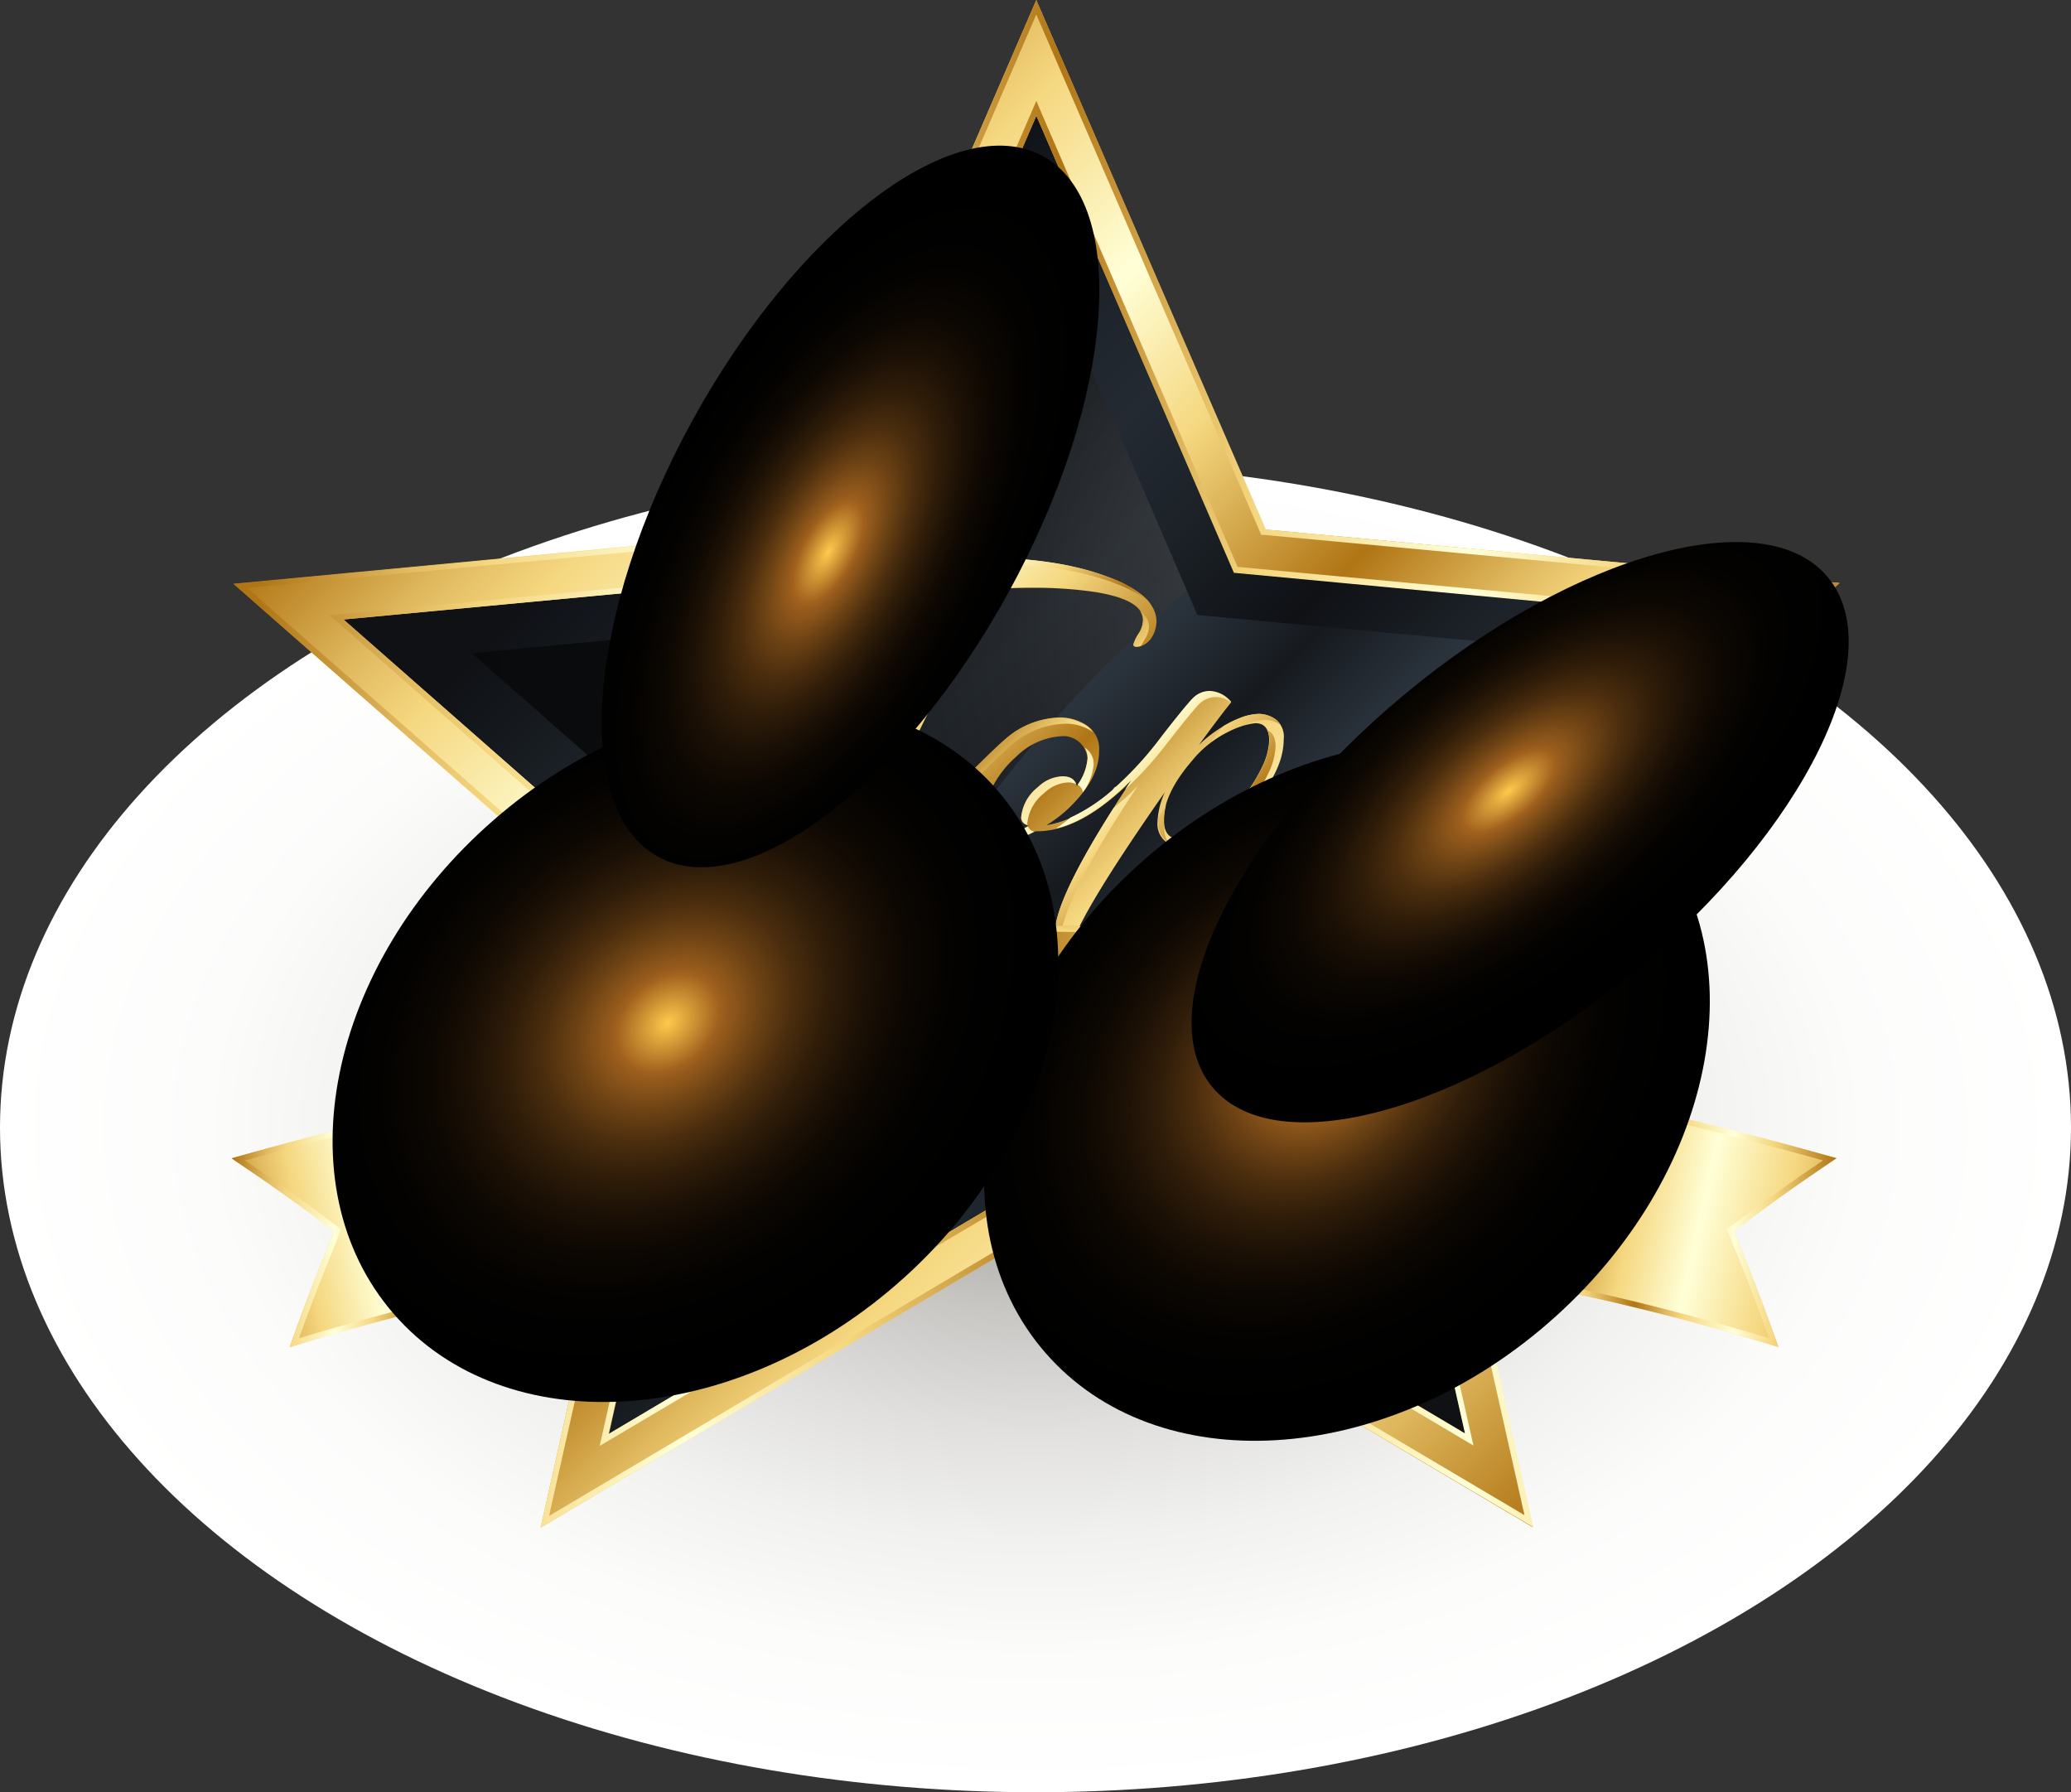
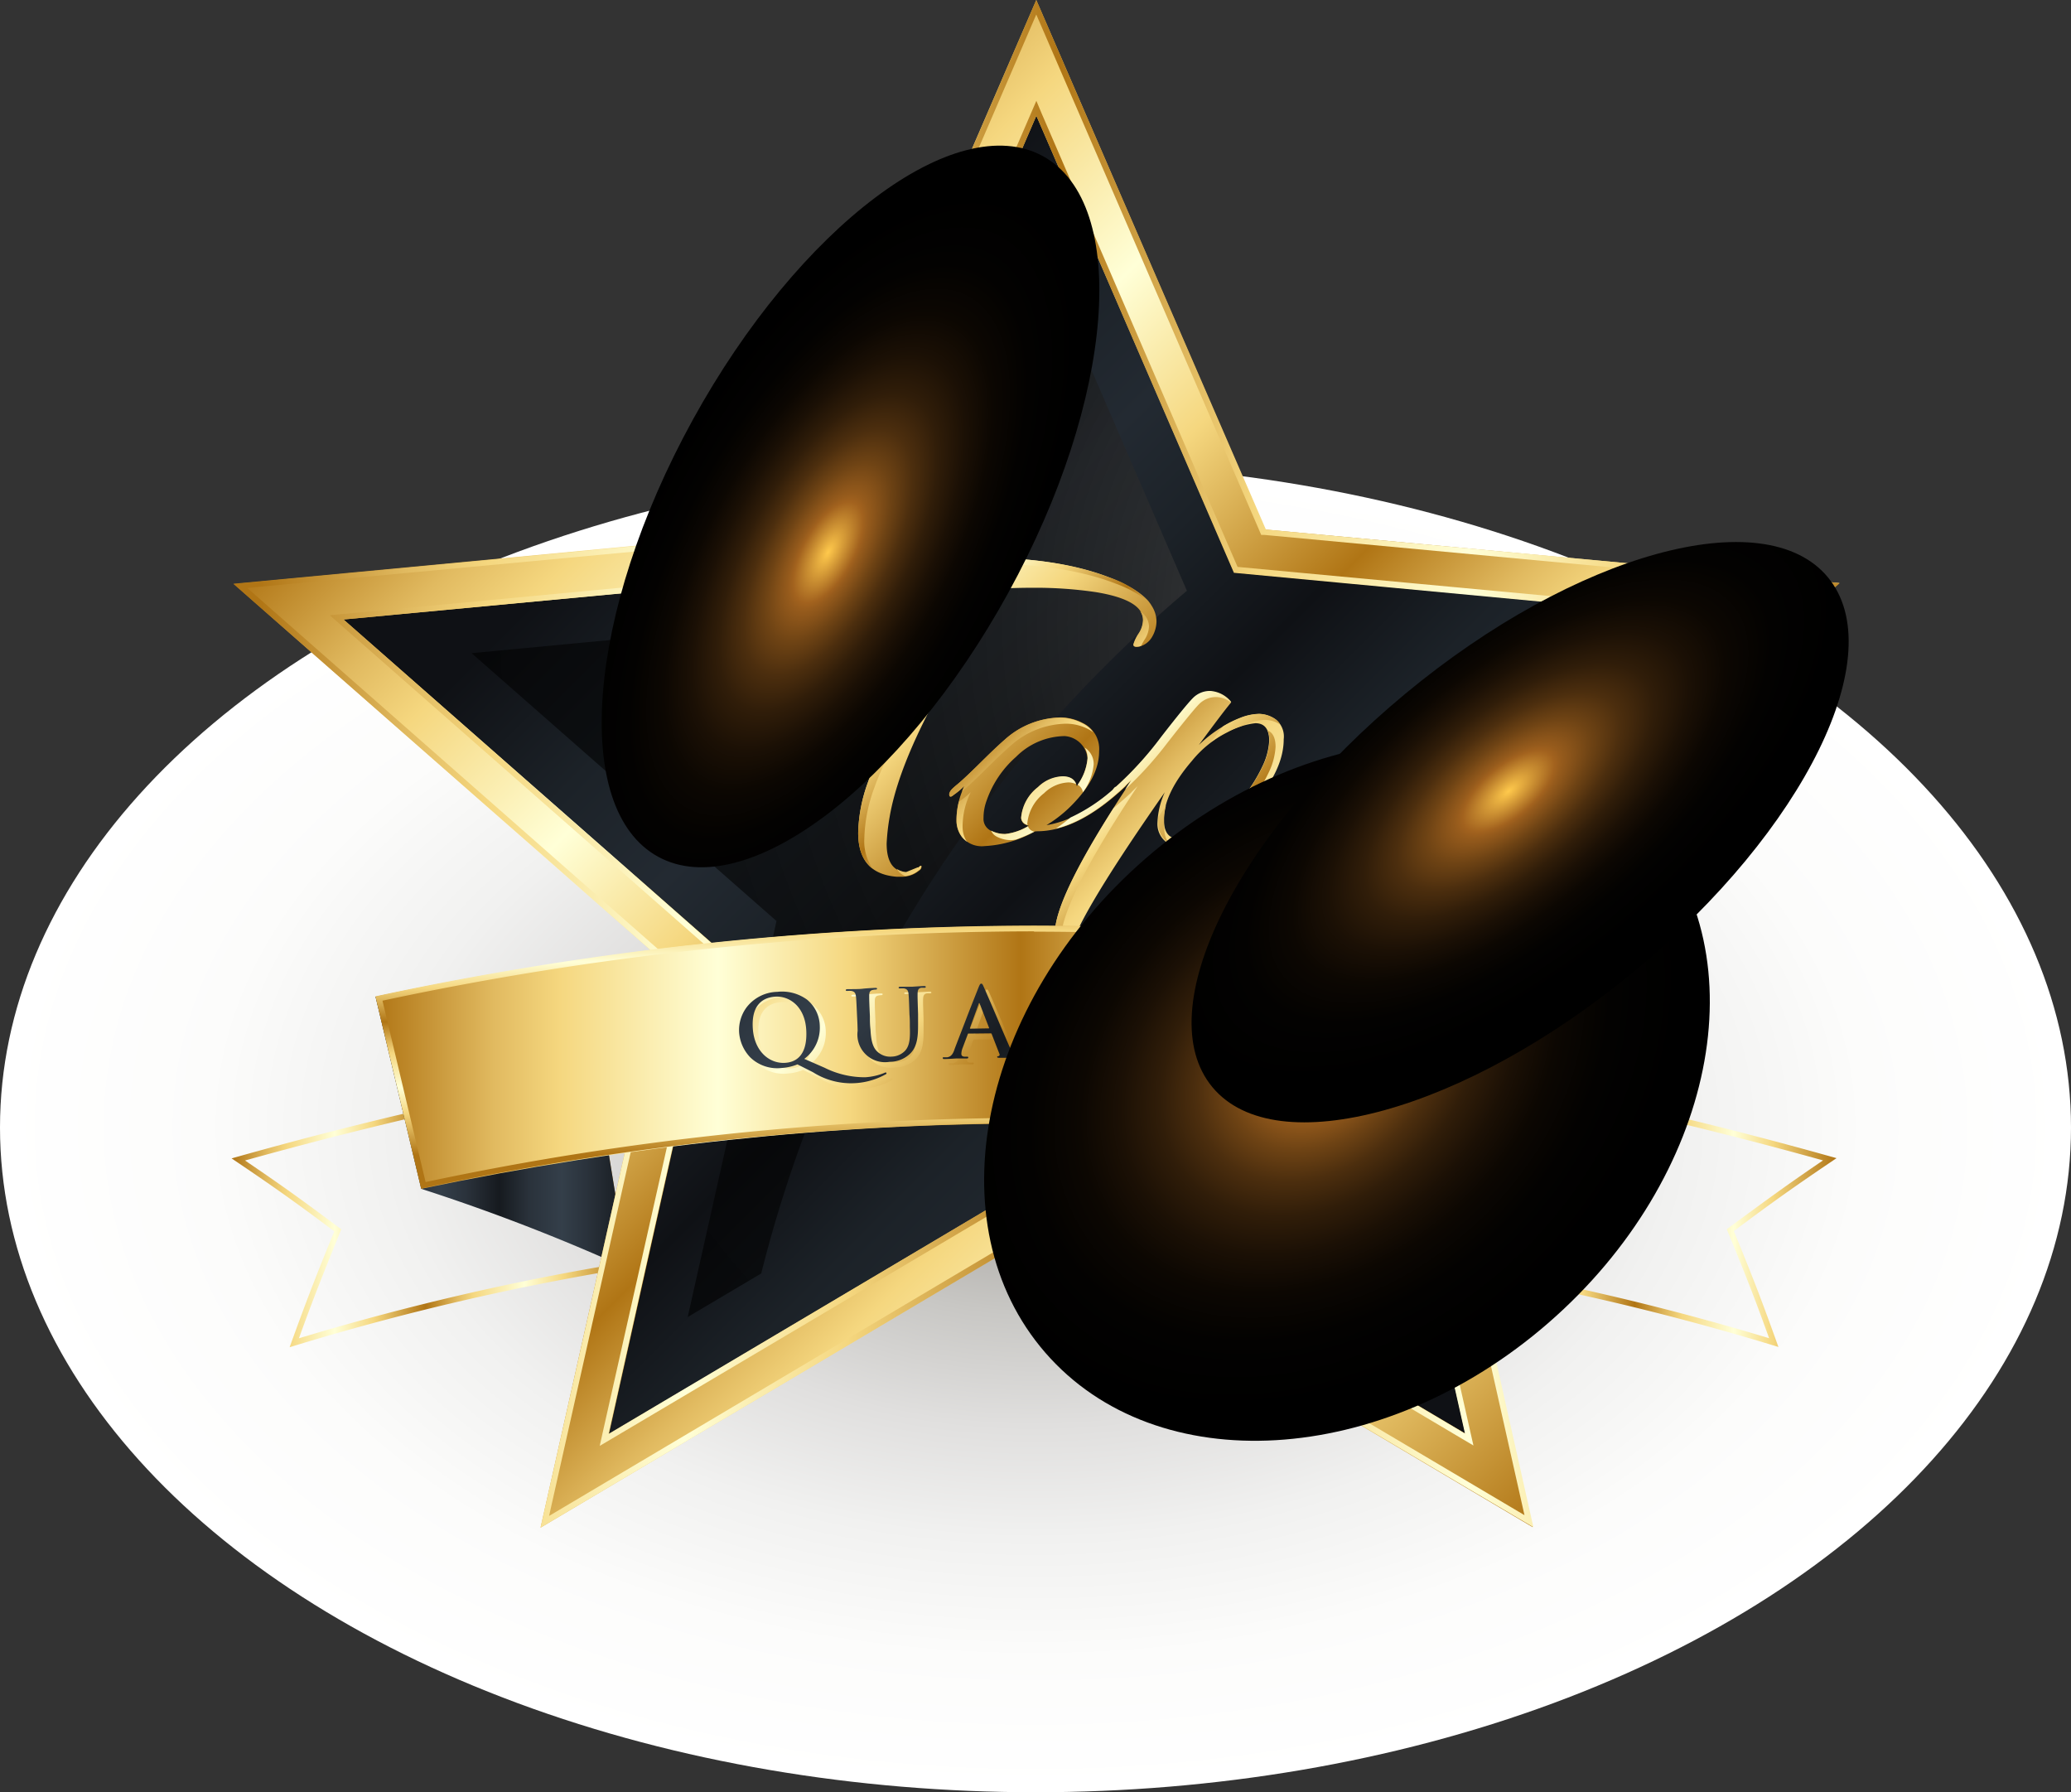
<svg xmlns="http://www.w3.org/2000/svg" xmlns:xlink="http://www.w3.org/1999/xlink" width="267" height="231.04" viewBox="0 0 267 231.04">
  <rect x="0" y="0" width="267" height="231.04" fill="#333333" stroke="none" />
  <defs>
    <style>.cls-1{isolation:isolate;}.cls-2{mix-blend-mode:color-burn;fill:url(#radial-gradient);}.cls-3{fill:url(#linear-gradient);}.cls-4{fill:url(#linear-gradient-2);}.cls-5{fill:url(#linear-gradient-3);}.cls-6{fill:url(#linear-gradient-4);}.cls-7{fill:url(#linear-gradient-5);}.cls-8{fill:url(#linear-gradient-6);}.cls-9{fill:url(#linear-gradient-7);}.cls-10{fill:url(#linear-gradient-8);}.cls-11{opacity:0.6;fill:url(#radial-gradient-2);}.cls-11,.cls-17,.cls-20,.cls-35,.cls-36,.cls-37,.cls-38{mix-blend-mode:screen;}.cls-12{fill:url(#linear-gradient-9);}.cls-13{fill:url(#linear-gradient-10);}.cls-14{fill:url(#linear-gradient-11);}.cls-15{fill:url(#linear-gradient-12);}.cls-16{fill:url(#linear-gradient-13);}.cls-17{fill:url(#linear-gradient-14);}.cls-18{fill:url(#linear-gradient-15);}.cls-19{fill:url(#linear-gradient-16);}.cls-21{fill:url(#linear-gradient-17);}.cls-22{fill:url(#linear-gradient-18);}.cls-23{fill:url(#linear-gradient-19);}.cls-24{fill:url(#linear-gradient-20);}.cls-25{fill:url(#linear-gradient-21);}.cls-26{fill:url(#linear-gradient-22);}.cls-27{fill:url(#linear-gradient-23);}.cls-28{fill:url(#linear-gradient-24);}.cls-29{fill:url(#linear-gradient-25);}.cls-30{fill:url(#linear-gradient-26);}.cls-31{fill:url(#linear-gradient-27);}.cls-32{fill:url(#linear-gradient-28);}.cls-33{fill:url(#linear-gradient-29);}.cls-34{fill:url(#linear-gradient-30);}.cls-35{fill:url(#radial-gradient-3);}.cls-36{fill:url(#radial-gradient-4);}.cls-37{fill:url(#radial-gradient-5);}.cls-38{fill:url(#radial-gradient-6);}</style>
    <radialGradient id="radial-gradient" cx="-22.75" cy="517.35" r="111.25" gradientTransform="translate(160.8 -253.11) scale(1.2 0.77)" gradientUnits="userSpaceOnUse">
      <stop offset="0.01" stop-color="#918e88" />
      <stop offset="0.11" stop-color="#aaa7a3" />
      <stop offset="0.28" stop-color="#c8c7c4" />
      <stop offset="0.45" stop-color="#e0dfde" />
      <stop offset="0.62" stop-color="#f1f1f0" />
      <stop offset="0.8" stop-color="#fcfcfb" />
      <stop offset="1" stop-color="#fff" />
    </radialGradient>
    <linearGradient id="linear-gradient" x1="29.2" y1="161.67" x2="99.89" y2="147.14" gradientUnits="userSpaceOnUse">
      <stop offset="0" stop-color="#b07515" />
      <stop offset="0.09" stop-color="#e1ba60" />
      <stop offset="0.14" stop-color="#f5d77f" />
      <stop offset="0.26" stop-color="#ffffd7" />
      <stop offset="0.36" stop-color="#f5d77f" />
      <stop offset="0.49" stop-color="#b07515" />
      <stop offset="0.57" stop-color="#e1ba60" />
      <stop offset="0.61" stop-color="#f5d77f" />
      <stop offset="0.74" stop-color="#ffffd7" />
      <stop offset="0.84" stop-color="#f5d77f" />
      <stop offset="1" stop-color="#b07515" />
    </linearGradient>
    <linearGradient id="linear-gradient-2" x1="241.41" y1="162.89" x2="155.68" y2="143.92" xlink:href="#linear-gradient" />
    <linearGradient id="linear-gradient-3" x1="29.86" y1="155.99" x2="80.88" y2="155.99" xlink:href="#linear-gradient" />
    <linearGradient id="linear-gradient-4" x1="185.75" y1="155.99" x2="236.77" y2="155.99" xlink:href="#linear-gradient" />
    <linearGradient id="linear-gradient-5" x1="48.42" y1="146.01" x2="80.89" y2="146.01" gradientUnits="userSpaceOnUse">
      <stop offset="0" stop-color="#161a1f" />
      <stop offset="0.14" stop-color="#2a323b" />
      <stop offset="0.26" stop-color="#343f4a" />
      <stop offset="0.36" stop-color="#2a323b" />
      <stop offset="0.49" stop-color="#161a1f" />
      <stop offset="0.61" stop-color="#2a323b" />
      <stop offset="0.74" stop-color="#343f4a" />
      <stop offset="0.84" stop-color="#2a323b" />
      <stop offset="1" stop-color="#161a1f" />
    </linearGradient>
    <linearGradient id="linear-gradient-6" x1="185.73" y1="146.01" x2="218.21" y2="146.01" xlink:href="#linear-gradient-5" />
    <linearGradient id="linear-gradient-7" x1="82" y1="64.11" x2="184.26" y2="166.38" gradientUnits="userSpaceOnUse">
      <stop offset="0" stop-color="#0f1115" />
      <stop offset="0.14" stop-color="#1c2228" />
      <stop offset="0.26" stop-color="#232a32" />
      <stop offset="0.36" stop-color="#1c2228" />
      <stop offset="0.49" stop-color="#0f1115" />
      <stop offset="0.61" stop-color="#1c2228" />
      <stop offset="0.74" stop-color="#232a32" />
      <stop offset="0.84" stop-color="#1c2228" />
      <stop offset="1" stop-color="#0f1115" />
    </linearGradient>
    <linearGradient id="linear-gradient-8" x1="96.4" y1="75.82" x2="177.06" y2="156.47" xlink:href="#linear-gradient-5" />
    <radialGradient id="radial-gradient-2" cx="192.33" cy="80.4" r="136.96" gradientUnits="userSpaceOnUse">
      <stop offset="0" stop-color="#e8e8e8" />
      <stop offset="0.05" stop-color="#a6a6a6" />
      <stop offset="0.14" stop-color="#606060" />
      <stop offset="0.21" stop-color="#4c4c4c" />
      <stop offset="0.33" stop-color="#303030" />
      <stop offset="0.45" stop-color="#1b1b1b" />
      <stop offset="0.59" stop-color="#0c0c0c" />
      <stop offset="0.76" stop-color="#030303" />
      <stop offset="1" />
    </radialGradient>
    <linearGradient id="linear-gradient-9" x1="61.36" y1="43.98" x2="205.94" y2="188.57" xlink:href="#linear-gradient" />
    <linearGradient id="linear-gradient-10" x1="33.43" y1="98.46" x2="244.19" y2="98.46" xlink:href="#linear-gradient" />
    <linearGradient id="linear-gradient-11" x1="91.56" y1="56.03" x2="181.06" y2="145.53" xlink:href="#linear-gradient" />
    <linearGradient id="linear-gradient-12" x1="89.47" y1="58.11" x2="178.97" y2="147.61" xlink:href="#linear-gradient" />
    <linearGradient id="linear-gradient-13" x1="95.18" y1="52.42" x2="184.67" y2="141.91" xlink:href="#linear-gradient" />
    <linearGradient id="linear-gradient-14" x1="107.46" y1="71.36" x2="150.45" y2="114.34" xlink:href="#linear-gradient" />
    <linearGradient id="linear-gradient-15" x1="48.42" y1="136.31" x2="218.21" y2="136.31" xlink:href="#linear-gradient" />
    <linearGradient id="linear-gradient-16" x1="133.31" y1="115.26" x2="133.31" y2="148.9" xlink:href="#linear-gradient" />
    <linearGradient id="linear-gradient-17" x1="88.28" y1="120.03" x2="146.15" y2="177.9" xlink:href="#linear-gradient" />
    <linearGradient id="linear-gradient-18" x1="96.12" y1="112.2" x2="153.98" y2="170.06" xlink:href="#linear-gradient" />
    <linearGradient id="linear-gradient-19" x1="100.39" y1="107.91" x2="158.27" y2="165.79" xlink:href="#linear-gradient" />
    <linearGradient id="linear-gradient-20" x1="106.68" y1="101.63" x2="164.55" y2="159.5" xlink:href="#linear-gradient" />
    <linearGradient id="linear-gradient-21" x1="111.69" y1="96.63" x2="169.55" y2="154.49" xlink:href="#linear-gradient" />
    <linearGradient id="linear-gradient-22" x1="117.1" y1="91.22" x2="174.96" y2="149.09" xlink:href="#linear-gradient" />
    <linearGradient id="linear-gradient-23" x1="122.58" y1="85.73" x2="180.45" y2="143.6" xlink:href="#linear-gradient" />
    <linearGradient id="linear-gradient-24" x1="87.56" y1="119.31" x2="145.43" y2="177.17" xlink:href="#linear-gradient-5" />
    <linearGradient id="linear-gradient-25" x1="95.4" y1="111.48" x2="153.26" y2="169.34" xlink:href="#linear-gradient-5" />
    <linearGradient id="linear-gradient-26" x1="99.67" y1="107.19" x2="157.55" y2="165.07" xlink:href="#linear-gradient-5" />
    <linearGradient id="linear-gradient-27" x1="105.96" y1="100.91" x2="163.83" y2="158.78" xlink:href="#linear-gradient-5" />
    <linearGradient id="linear-gradient-28" x1="110.97" y1="95.91" x2="168.83" y2="153.77" xlink:href="#linear-gradient-5" />
    <linearGradient id="linear-gradient-29" x1="116.37" y1="90.5" x2="174.24" y2="148.37" xlink:href="#linear-gradient-5" />
    <linearGradient id="linear-gradient-30" x1="121.86" y1="85.01" x2="179.73" y2="142.88" xlink:href="#linear-gradient-5" />
    <radialGradient id="radial-gradient-3" cx="-921.43" cy="-378.79" r="22.16" gradientTransform="matrix(1.76, -1.52, 1.17, 1.35, 2235.05, -752.24)" gradientUnits="userSpaceOnUse">
      <stop offset="0" stop-color="#ffc94c" />
      <stop offset="0.14" stop-color="#a2621e" />
      <stop offset="0.16" stop-color="#965b1c" />
      <stop offset="0.25" stop-color="#6e4314" />
      <stop offset="0.34" stop-color="#4c2e0e" />
      <stop offset="0.44" stop-color="#301d09" />
      <stop offset="0.55" stop-color="#1b1005" />
      <stop offset="0.66" stop-color="#0c0702" />
      <stop offset="0.8" stop-color="#030201" />
      <stop offset="1" />
    </radialGradient>
    <radialGradient id="radial-gradient-4" cx="-947.3" cy="-411.7" r="22.16" xlink:href="#radial-gradient-3" />
    <radialGradient id="radial-gradient-5" cx="-743.54" cy="-931.1" r="22.16" gradientTransform="matrix(1.12, -2.04, 0.92, 0.5, 1796.14, -980.09)" xlink:href="#radial-gradient-3" />
    <radialGradient id="radial-gradient-6" cx="-930.23" cy="-781.29" r="22.16" gradientTransform="matrix(1.79, -1.48, 0.67, 0.81, 2383.07, -641.91)" xlink:href="#radial-gradient-3" />
  </defs>
  <title>Asset 1</title>
  <g class="cls-1">
    <g id="Layer_2" data-name="Layer 2">
      <g id="Layer_1-2" data-name="Layer 1">
        <ellipse class="cls-2" cx="133.5" cy="145.35" rx="133.5" ry="85.69" />
-         <path class="cls-3" d="M80.88,163.46a327.5,327.5,0,0,0-43.54,10.19c2.15-6,3.3-9,5.76-14.94-5.17-3.86-7.82-5.74-13.24-9.4,15.63-4.4,31-8,46.93-11Z" />
-         <path class="cls-4" d="M185.75,163.46a327.81,327.81,0,0,1,43.54,10.19c-2.15-6-3.3-9-5.75-14.94,5.16-3.86,7.82-5.74,13.24-9.4-15.63-4.4-31-8-46.93-11Z" />
        <path class="cls-5" d="M76.18,139.19l3.41,20.93.44,2.73a329.59,329.59,0,0,0-41.49,9.67c1.85-5.12,3-8,5.24-13.52l.22-.53-.46-.34c-4.76-3.56-7.35-5.41-11.95-8.53,14.87-4.14,29.48-7.55,44.59-10.4m.61-.87c-16,3-31.3,6.58-46.93,11,5.43,3.66,8.08,5.54,13.24,9.4-2.46,6-3.61,9-5.76,14.94a327.5,327.5,0,0,1,43.54-10.19l-4.09-25.13Z" />
        <path class="cls-6" d="M190.44,139.19c15.13,2.86,29.74,6.26,44.59,10.4-4.57,3.1-7.16,5-11.95,8.53l-.46.34.22.53c2.27,5.51,3.41,8.43,5.24,13.52a330.3,330.3,0,0,0-41.49-9.67l3.21-19.74.64-3.91m-.61-.87-4.09,25.13a327.81,327.81,0,0,1,43.54,10.19c-2.15-6-3.3-9-5.75-14.94,5.16-3.86,7.82-5.74,13.24-9.4-15.63-4.4-31-8-46.93-11Z" />
        <path class="cls-7" d="M80.89,163.53a251.7,251.7,0,0,0-26.59-10.28l-5.89-24.77A271.5,271.5,0,0,1,76.8,138.4Z" />
        <path class="cls-8" d="M185.73,163.53a251.64,251.64,0,0,1,26.59-10.28l5.89-24.77a271.4,271.4,0,0,0-28.39,9.92Z" />
        <polygon class="cls-9" points="193.25 190.83 133.68 155.54 74.08 190.89 89.24 123.28 37.19 77.56 106.15 71.06 133.61 7.46 161.09 71.04 230.05 77.47 178.07 123.25 193.25 190.83" />
-         <polygon class="cls-10" points="178.65 169.74 133.67 143.09 88.66 169.78 100.11 118.73 60.8 84.2 112.88 79.3 133.61 31.26 154.37 79.28 206.44 84.14 167.19 118.7 178.65 169.74" />
        <path class="cls-11" d="M98.14,164.16a168.87,168.87,0,0,1,54.88-88L133.61,31.26l-20.74,48L60.8,84.2l39.31,34.53L88.66,169.78Z" />
        <path class="cls-12" d="M69.69,196.93,86,124.35,30.09,75.25l74-7L133.6,0l29.51,68.26,74,6.9-55.81,49.15,16.3,72.56-64-37.89ZM44.29,79.86l48.22,42.36-14,62.63,55.22-32.75,55.19,32.7L174.8,122.19,223,79.78l-63.88-6L133.61,14.91,108.17,73.84Z" />
        <path class="cls-13" d="M133.6,1.87l28.83,66.69.17.4.44,0,72.33,6.75-54.52,48-.33.29.09.43,15.93,70.89-62.48-37-.38-.22-.38.22L70.79,195.42l15.91-70.91.1-.43-.33-.29-54.6-48L104.2,69l.44,0,.17-.4L133.6,1.87M107.66,73.15l-63.44,6-1.71.16,1.29,1.13,47.89,42.07-14,62.21-.37,1.67,1.47-.87L133.68,153l54.81,32.47,1.47.87-.38-1.67-14-62.18,47.83-42.12,1.29-1.13L223,79l-63.45-5.92L134.29,14.62,133.61,13l-.68,1.57L107.66,73.15M133.6,0,104.13,68.29l-74,7L86,124.35,69.69,196.93l64-37.95,64,37.89-16.3-72.56,55.81-49.15-74-6.9L133.6,0ZM78.46,184.85l14-62.63L44.29,79.86l63.88-6,25.44-58.93,25.47,58.91,63.88,6L174.8,122.19l14.07,62.61-55.19-32.7L78.46,184.85Z" />
        <path class="cls-14" d="M147.38,79.94q0-2.61-6.11-3.61a53.38,53.38,0,0,0-8.14-.56q-4.58,0-10.09.56-13.67,1.39-20,4-5.06,2-2.67,4.39.28.28-.11.28a.9.9,0,0,1-.67-.28,3,3,0,0,1-.95-2.2,5.62,5.62,0,0,1,.53-2.39,7.54,7.54,0,0,1,1.92-2.36,11.46,11.46,0,0,1,3.33-2,57.89,57.89,0,0,1,13.84-3.33,68.75,68.75,0,0,1,8.11-.56q10.06,0,16.67,2.56,4.34,1.72,5.45,3.67a3.81,3.81,0,0,1,.61,2,4.09,4.09,0,0,1-.61,2.06,2.66,2.66,0,0,1-1.56,1.17q-.83.16-.78-.28a5,5,0,0,1,.67-1.39A3.26,3.26,0,0,0,147.38,79.94ZM114.7,105.29a26.8,26.8,0,0,0-.39,3.45q0,3.11,1.95,3.61a1.64,1.64,0,0,0,.61.11l1.5-.61q.44-.39.44-.11a.62.62,0,0,1-.33.5,3.41,3.41,0,0,1-2.33.78h-.56q-4.95-.39-4.95-5.67a20.2,20.2,0,0,1,1.28-6.56,34.18,34.18,0,0,1,3.78-7.48q2.5-3.81,10.89-15.59.67-.89,1-.89a.72.72,0,0,1,.53.17.48.48,0,0,1,.17.33.63.63,0,0,1-.05.28Q116.42,95.23,114.7,105.29Z" />
        <path class="cls-15" d="M133.43,107.18a14.82,14.82,0,0,1-6.5,1.89,3.26,3.26,0,0,1-3.17-1.56,3.53,3.53,0,0,1-.45-1.78,10,10,0,0,1,1.06-4.45,9.27,9.27,0,0,1-1.39,1.17c-.37.33-.56.3-.56-.11s.33-.67,1-1.22,1.64-1.49,3-2.81,2.39-2.31,3.17-3a11,11,0,0,1,7.17-2.83,6.31,6.31,0,0,1,2.83.72,3.69,3.69,0,0,1,2.11,3.67q0,3.22-3.22,6.61a16.6,16.6,0,0,1-3.56,2.89q4.55-.72,9.67-5.5a.7.7,0,0,1,.5-.19.23.23,0,0,1,.22.25.65.65,0,0,1-.22.45q-6.12,5.78-11.4,5.78Zm5.39-5.84a6.94,6.94,0,0,0,1.39-3.59,3.18,3.18,0,0,0-2.95-2.86A9,9,0,0,0,131,97.56a13.3,13.3,0,0,0-3.81,5.67,6.3,6.3,0,0,0-.39,2.2,1.68,1.68,0,0,0,.86,1.61,3.93,3.93,0,0,0,1.92.47,7.4,7.4,0,0,0,3.06-1.06.84.84,0,0,1-.33-.11,1,1,0,0,1-.67-.89,5.57,5.57,0,0,1,2.17-3.95,4.76,4.76,0,0,1,3.17-1.39Q138.6,100.12,138.82,101.34Z" />
        <path class="cls-16" d="M165.5,95.29q0,3.89-3.78,8.23a17.9,17.9,0,0,1-6.11,4.84,7.37,7.37,0,0,1-3.06.89,3.37,3.37,0,0,1-2-.56,2.94,2.94,0,0,1-1.33-2.61,10.28,10.28,0,0,1,.95-3.95q-12.28,17.56-12.28,21a1.19,1.19,0,0,0,.14.58c.09.17.07.27-.08.31l-.17-.06A4.73,4.73,0,0,1,136,120.3q0-4.84,9.89-19.73-2.67,2.67-2.67,1.89a1.5,1.5,0,0,1,.61-1,44.62,44.62,0,0,0,5.89-6.39q3.17-4.05,4.09-5a3.06,3.06,0,0,1,2.25-.92,3.79,3.79,0,0,1,2.67,1.39q-1.11,1.33-4.17,5.5a16.13,16.13,0,0,1,5.39-3.5,6.9,6.9,0,0,1,2.39-.5,3.82,3.82,0,0,1,2.11.69A2.8,2.8,0,0,1,165.5,95.29Zm-15.45,10.34q0,2.5,1.94,2.5a8.73,8.73,0,0,0,3.36-1.11,14.06,14.06,0,0,0,4.39-3.64,19.44,19.44,0,0,0,3-4.56,8.72,8.72,0,0,0,.89-3.31q0-2.28-1.78-2.28a9.71,9.71,0,0,0-3.61,1.17,13.86,13.86,0,0,0-4.56,3.67Q150.05,102.29,150.05,105.62Z" />
        <path class="cls-17" d="M139.61,102.13h0A7,7,0,0,0,141,98.54a2.47,2.47,0,0,0-1.17-2.17,2.54,2.54,0,0,1,.38,1.38,6.76,6.76,0,0,1-1.28,3.41A1.32,1.32,0,0,1,139.61,102.13Zm23.78-8a3.08,3.08,0,0,1,.28,1.36,8.72,8.72,0,0,1-.89,3.31,19.44,19.44,0,0,1-3,4.56,14.06,14.06,0,0,1-4.39,3.64,8.73,8.73,0,0,1-3.36,1.11,2.14,2.14,0,0,1-.82-.15,1.67,1.67,0,0,0,1.6.94,8.73,8.73,0,0,0,3.36-1.11,14.06,14.06,0,0,0,4.39-3.64,19.44,19.44,0,0,0,3-4.56,8.72,8.72,0,0,0,.89-3.31C164.45,95.12,164.09,94.41,163.39,94.14Zm-24.66,6.94c-.23-.63-.79-1-1.74-1a4.76,4.76,0,0,0-3.17,1.39,5.57,5.57,0,0,0-2.17,3.95,1,1,0,0,0,.67.89.71.71,0,0,0,.17.06c0-.06-.05-.1-.05-.16a5.57,5.57,0,0,1,2.17-3.95,4.76,4.76,0,0,1,3.17-1.39A2.53,2.53,0,0,1,138.73,101.08ZM147,78.8a2.06,2.06,0,0,1,.35,1.14,3.26,3.26,0,0,1-.56,1.72,5,5,0,0,0-.67,1.39q-.06.44.78.28l.22-.08a8.27,8.27,0,0,1,.45-.81,3.26,3.26,0,0,0,.56-1.72A2.39,2.39,0,0,0,147,78.8Zm-28.66,33-1.5.61a1.64,1.64,0,0,1-.61-.11,2.2,2.2,0,0,1-.62-.3,2.19,2.19,0,0,0,1.08.93,3.18,3.18,0,0,0,1.76-.74.62.62,0,0,0,.33-.5Q118.81,111.46,118.37,111.85Zm37.81-16.14a11.92,11.92,0,0,1,2.1-1.31c.62-.3,1.16-.52,1.66-.7.27-.12.53-.25.8-.35a6.89,6.89,0,0,1,2.39-.5,3.74,3.74,0,0,1,1.95.6,2,2,0,0,0-.62-.69,3.82,3.82,0,0,0-2.11-.69,6.9,6.9,0,0,0-2.39.5,13.48,13.48,0,0,0-2.25,1.11Zm-12.35,5.75a2.44,2.44,0,0,0-.34.39,22.46,22.46,0,0,1-5.45,3.59,19,19,0,0,1-1.88,1.42q4.2-1,8.9-5.46a.9.9,0,0,0,.07-.09l.77-.74c-.29.44-.54.83-.82,1.26a46.31,46.31,0,0,0,5.44-6q3.17-4.05,4.09-5a3.06,3.06,0,0,1,2.25-.92,3.16,3.16,0,0,1,1.83.67l.05-.07a3.79,3.79,0,0,0-2.67-1.39,3.06,3.06,0,0,0-2.25.92q-.92.92-4.09,5A44.62,44.62,0,0,1,143.83,101.46ZM127.16,72.67q10.06,0,16.67,2.56a15.74,15.74,0,0,1,4.31,2.37A12.48,12.48,0,0,0,143,74.44q-6.61-2.55-16.67-2.56a68.75,68.75,0,0,0-8.11.56,57.89,57.89,0,0,0-13.84,3.33,11.46,11.46,0,0,0-3.33,2,7.54,7.54,0,0,0-1.92,2.36,5.62,5.62,0,0,0-.53,2.39,3,3,0,0,0,.95,2.2.94.94,0,0,0,.33.21,2.92,2.92,0,0,1-.49-1.62,5.62,5.62,0,0,1,.53-2.39,7.54,7.54,0,0,1,1.92-2.36,11.46,11.46,0,0,1,3.33-2A57.89,57.89,0,0,1,119,73.23,68.75,68.75,0,0,1,127.16,72.67Zm-3.39,30.57-.15.11a9.69,9.69,0,0,0-.3,2.38,3.53,3.53,0,0,0,.45,1.78,2.67,2.67,0,0,0,.92,1c0-.07-.1-.11-.14-.18a3.52,3.52,0,0,1-.45-1.78,10,10,0,0,1,1.06-4.45A9.33,9.33,0,0,1,123.77,103.24Zm22.13-1.15a.93.93,0,0,1-.07.09c-.77.73-1.53,1.36-2.27,2Q136,116.07,136,120.3a4.73,4.73,0,0,0,1.78,3.67l0,0a4.51,4.51,0,0,1-1-2.9q0-4.84,9.89-19.73Zm-13.37,4.42a7.21,7.21,0,0,1-2.93,1,3.93,3.93,0,0,1-1.82-.43,1.54,1.54,0,0,0,.68.75,3.93,3.93,0,0,0,1.92.47,3.23,3.23,0,0,0,.66-.09,21.9,21.9,0,0,0,2.31-1,.76.76,0,0,1-.25-.08A1.09,1.09,0,0,1,132.53,106.52Zm17.55-.65c0-.09,0-.15,0-.25a6.94,6.94,0,0,1,.25-1.78l-1,1.49a6.94,6.94,0,0,0,0,.74,2.94,2.94,0,0,0,1.33,2.61h0a3.09,3.09,0,0,1-.55-1.83A7.09,7.09,0,0,1,150.08,105.87ZM137.5,93.29a6.32,6.32,0,0,1,2.83.72,4,4,0,0,1,.61.4,3.53,3.53,0,0,0-1.4-1.18,6.31,6.31,0,0,0-2.83-.72,11,11,0,0,0-7.17,2.83q-1.17,1-3.17,3t-3,2.81q-1,.84-1,1.22c0,.41.19.44.56.11a9.27,9.27,0,0,0,1.39-1.17c-.12.24-.21.49-.31.73l.12-.11q1-.83,3-2.81t3.17-3A11,11,0,0,1,137.5,93.29Zm-21,.8q2.5-3.81,10.89-15.59a2.75,2.75,0,0,1,.85-.84l0-.06a.63.63,0,0,0,.05-.28.48.48,0,0,0-.17-.33.72.72,0,0,0-.53-.17q-.36,0-1,.89Q118.2,89.51,115.7,93.31a34.18,34.18,0,0,0-3.78,7.48,20.2,20.2,0,0,0-1.28,6.56q0,3.26,1.89,4.65a6.13,6.13,0,0,1-1.1-3.87,20.2,20.2,0,0,1,1.28-6.56A34.19,34.19,0,0,1,116.49,94.1Z" />
        <path class="cls-18" d="M212.32,153.25c-53.49-11.21-104.53-11.21-158,0l-5.89-24.77c57.33-12.15,112.47-12.16,169.79,0Z" />
        <path class="cls-19" d="M133.32,120.1a403.59,403.59,0,0,1,84,8.94l-2.76,11.63-2.78,11.71a376.11,376.11,0,0,0-156.91,0l-.92-3.86L49.31,129a403.82,403.82,0,0,1,84-8.94h0m0-.74a407.22,407.22,0,0,0-84.9,9.12l5.89,24.77a383,383,0,0,1,79-8.41,383,383,0,0,1,79,8.41l5.89-24.77a407.09,407.09,0,0,0-84.89-9.12Z" />
        <g class="cls-20">
          <path class="cls-21" d="M103.54,137.93a6.49,6.49,0,0,1-2,.46A5,5,0,0,1,97.51,137a5.19,5.19,0,0,1-1.45-3.23,4.92,4.92,0,0,1,1-3.28,5.13,5.13,0,0,1,3.92-1.95,5.47,5.47,0,0,1,3.83,1,4.51,4.51,0,0,1,1.65,3.39,5,5,0,0,1-2,4.25l2.61,1.14a11.56,11.56,0,0,0,5.26,1.23,7.85,7.85,0,0,0,2.43-.55A.74.74,0,0,1,115,139a.11.11,0,0,1,.11.11c0,.08-.06.11-.14.15a9.19,9.19,0,0,1-9.34-.29Zm1.13-4.49c-.19-3-2.2-4.36-4-4.24s-3.1,1.28-2.88,4.18,2.16,4.49,4.19,4.35C103,137.66,104.89,137.1,104.66,133.44Z" />
          <path class="cls-22" d="M111.22,131.8c-.09-1.9-.1-2.25-.15-2.65s-.17-.61-.59-.69a2.87,2.87,0,0,0-.5,0c-.14,0-.22,0-.22-.1s.09-.12.28-.13c.68,0,1.49,0,1.88-.05s1.11-.09,1.58-.11c.19,0,.29,0,.29.1s-.08.11-.2.12a1.8,1.8,0,0,0-.37.05c-.34.07-.44.3-.44.73s0,.75.09,2.66c0,.7,0,1.05.08,1.75.08,1.82.48,2.56,1.12,3a2.37,2.37,0,0,0,1.6.45,2.49,2.49,0,0,0,1.72-.74c.67-.71.67-1.84.63-3.13,0-.63,0-.94-.05-1.57-.06-1.91-.08-2.25-.12-2.65s-.16-.62-.58-.7a2.78,2.78,0,0,0-.47,0c-.14,0-.22,0-.22-.1s.09-.12.27-.12c.66,0,1.47,0,1.48,0s1-.07,1.46-.09c.18,0,.27,0,.28.11s-.08.11-.23.12a1.92,1.92,0,0,0-.37,0c-.34.07-.44.29-.46.73s0,.75.06,2.66c0,.54,0,.8,0,1.34,0,1.39-.05,2.87-1.08,3.81a3.81,3.81,0,0,1-2.59,1,3.56,3.56,0,0,1-4.12-4C111.28,132.89,111.26,132.53,111.22,131.8Z" />
          <path class="cls-23" d="M125.59,134c-.06,0-.09,0-.11.1l-.65,1.73a2.39,2.39,0,0,0-.17.77c0,.23.12.39.51.38h.19c.15,0,.19,0,.19.1s-.07.13-.21.13c-.4,0-.95,0-1.34,0-.14,0-.83.06-1.49.07-.16,0-.24,0-.24-.12s0-.1.15-.1l.4,0c.58-.09.8-.52,1-1.15.6-1.57,1.06-2.74,1.51-3.92s.92-2.35,1.54-3.92c.15-.37.22-.5.35-.51s.19.11.32.4.77,1.76,1.44,3.33,1.4,3.29,1.82,4.24c.49,1.12.86,1.3,1.12,1.36a2.54,2.54,0,0,0,.53,0c.1,0,.17,0,.17.1s-.12.13-.58.13-1.39,0-2.38,0c-.22,0-.38,0-.38-.1s.06-.09.18-.11a.2.2,0,0,0,.11-.29l-1-2.57a.12.12,0,0,0-.13-.08Zm2.58-.67c.06,0,.07,0,.06-.08L127,130.15s0-.11-.07-.11-.06.07-.08.12c-.45,1.24-.67,1.85-1.12,3.09,0,.05,0,.09.05.09Z" />
          <path class="cls-24" d="M138.09,133.45c0,1.61,0,2.47.25,2.7s.54.28,1.53.29c.67,0,1.16,0,1.48-.33a1.58,1.58,0,0,0,.34-.75c0-.11,0-.19.14-.19s.1.06.1.21a9.59,9.59,0,0,1-.21,1.44c-.08.28-.14.34-.79.33-.91,0-1.57,0-2.13-.06s-1,0-1.54,0h-.72l-.87,0c-.16,0-.25,0-.25-.13s0-.1.2-.1a2.17,2.17,0,0,0,.45,0c.25-.05.32-.33.37-.69.07-.52.07-1.52.07-2.67,0-.88,0-1.32,0-2.2,0-1.91,0-2.26,0-2.66s-.13-.62-.55-.72a2.1,2.1,0,0,0-.43,0c-.14,0-.21,0-.21-.11s.09-.11.28-.11c.6,0,1.41,0,1.76,0s1.25,0,1.75,0c.18,0,.27,0,.27.12s-.08.11-.23.11a3.32,3.32,0,0,0-.5,0c-.34.06-.45.28-.48.71s0,.75,0,2.66C138.1,132.12,138.1,132.56,138.09,133.45Z" />
          <path class="cls-25" d="M146.78,131.37c0-1.91,0-2.26,0-2.66s-.14-.64-.42-.71a2,2,0,0,0-.46-.06c-.13,0-.2,0-.2-.13s.1-.1.31-.09c.49,0,1.3.07,1.67.08s1.08,0,1.57,0c.17,0,.27,0,.27.11s-.08.12-.21.12a2.32,2.32,0,0,0-.39,0c-.35.05-.45.26-.49.7s0,.75-.1,2.66c0,.88,0,1.32-.06,2.2,0,1.22-.06,2.21,0,2.75,0,.34.11.57.49.63a5.84,5.84,0,0,0,.64.07c.14,0,.2,0,.2.11s-.1.12-.24.12c-.83,0-1.63-.08-2-.09s-1.08,0-1.59,0c-.16,0-.25,0-.25-.13s0-.1.2-.09a2.08,2.08,0,0,0,.46,0c.25,0,.33-.26.38-.62.07-.52.1-1.52.13-2.73Z" />
          <path class="cls-26" d="M156.93,128.78l-1.92,0c-.75,0-1.06,0-1.26.32a1.44,1.44,0,0,0-.23.43c0,.1-.07.15-.15.15s-.11-.07-.11-.2.29-1.34.32-1.43.09-.24.17-.23a3.33,3.33,0,0,0,.54.17c.37,0,.86.1,1.29.11,2,.08,3.05.13,5.09.23a5.56,5.56,0,0,0,.89,0l.35,0c.09,0,.11.08.1.27s-.09,1.14-.12,1.45c0,.12,0,.2-.12.19s-.13-.07-.13-.25,0-.08,0-.14c0-.33-.34-.7-1.48-.78l-1.61-.12-.24,5.14c-.06,1.15-.1,2.14-.07,2.68,0,.35.09.63.46.7a5.51,5.51,0,0,0,.64.08c.14,0,.2,0,.19.11s-.1.12-.24.11c-.83,0-1.62-.11-2-.13s-1.08,0-1.59,0c-.16,0-.25,0-.25-.14s.05-.1.21-.09a2.24,2.24,0,0,0,.46,0c.25,0,.34-.31.39-.67.08-.52.13-1.51.18-2.67C156.79,131.86,156.84,130.83,156.93,128.78Z" />
          <path class="cls-27" d="M168,134.93a2.67,2.67,0,0,0-.2-1.33c-.08-.21-1.61-3.07-2-3.75a3,3,0,0,0-.82-1,1.31,1.31,0,0,0-.53-.2c-.1,0-.2,0-.19-.12s.1-.11.25-.1l1.62.14c.27,0,.8,0,1.38,0,.13,0,.19,0,.19.12s-.11.08-.3.12a.23.23,0,0,0-.19.22,1.16,1.16,0,0,0,.12.43c.16.38,1.92,3.89,1.92,3.89s2-2.93,2.16-3.3a1.59,1.59,0,0,0,.23-.64.3.3,0,0,0-.24-.33c-.12,0-.23-.07-.22-.14s.08-.11.23-.1c.42,0,.83.1,1.2.13l1.38.07c.14,0,.23,0,.22.12s-.11.12-.25.11a1.55,1.55,0,0,0-.58.11,2,2,0,0,0-.74.56,39.29,39.29,0,0,0-2.73,3.8,3,3,0,0,0-.28,1.24l-.07,1c0,.2,0,.73,0,1.26,0,.36.09.65.46.72a5.41,5.41,0,0,0,.63.09c.14,0,.2.05.19.11s-.11.12-.27.11c-.79-.06-1.59-.15-1.93-.18l-1.58-.07c-.18,0-.28,0-.27-.15s.07-.09.21-.09a2.18,2.18,0,0,0,.45,0c.25,0,.39-.3.44-.66.07-.52.1-1,.12-1.25Z" />
        </g>
        <path class="cls-28" d="M102.81,137.21a6.49,6.49,0,0,1-2,.46,5,5,0,0,1-4.07-1.35,5.19,5.19,0,0,1-1.45-3.23,4.92,4.92,0,0,1,1-3.28,5.13,5.13,0,0,1,3.92-1.95,5.47,5.47,0,0,1,3.83,1,4.51,4.51,0,0,1,1.65,3.39,5,5,0,0,1-2,4.25l2.61,1.14a11.56,11.56,0,0,0,5.26,1.23,7.83,7.83,0,0,0,2.43-.55.74.74,0,0,1,.19-.07.11.11,0,0,1,.11.11c0,.08-.06.11-.14.15a9.19,9.19,0,0,1-9.34-.29Zm1.13-4.49c-.19-3-2.2-4.36-4-4.24s-3.1,1.28-2.88,4.18,2.16,4.49,4.19,4.35C102.3,136.94,104.17,136.38,103.94,132.71Z" />
        <path class="cls-29" d="M110.5,131.08c-.09-1.9-.1-2.25-.15-2.65s-.17-.61-.59-.69a2.89,2.89,0,0,0-.5,0c-.14,0-.22,0-.22-.1s.08-.12.28-.13c.68,0,1.49,0,1.88-.05s1.11-.09,1.58-.11c.19,0,.29,0,.29.1s-.08.11-.2.12a1.8,1.8,0,0,0-.37.05c-.34.07-.44.3-.44.73s0,.75.09,2.66c0,.7,0,1.05.08,1.75.08,1.82.48,2.56,1.12,3a2.37,2.37,0,0,0,1.6.45,2.49,2.49,0,0,0,1.72-.74c.67-.71.67-1.84.63-3.13,0-.63,0-.94-.05-1.57-.06-1.91-.08-2.25-.12-2.65s-.16-.62-.58-.7a2.76,2.76,0,0,0-.47,0c-.14,0-.22,0-.22-.1s.09-.12.27-.12c.66,0,1.47,0,1.48,0s1-.07,1.46-.09c.18,0,.27,0,.28.11s-.08.11-.23.12a1.92,1.92,0,0,0-.37,0c-.34.07-.44.29-.45.73s0,.75.06,2.66c0,.54,0,.8,0,1.34,0,1.39-.05,2.87-1.08,3.81a3.81,3.81,0,0,1-2.59,1,3.56,3.56,0,0,1-4.12-4C110.55,132.17,110.54,131.81,110.5,131.08Z" />
        <path class="cls-30" d="M124.87,133.24c-.06,0-.09,0-.11.1l-.65,1.73a2.4,2.4,0,0,0-.17.77c0,.23.12.39.51.38h.19c.15,0,.19,0,.19.1s-.07.13-.21.13c-.4,0-.95,0-1.34,0-.14,0-.83.06-1.49.07-.16,0-.24,0-.24-.12s0-.1.15-.1l.4,0c.58-.09.8-.52,1-1.15.6-1.57,1.06-2.74,1.51-3.92s.92-2.35,1.54-3.92c.15-.37.22-.5.35-.51s.19.11.32.4.77,1.76,1.44,3.33,1.4,3.29,1.82,4.24c.49,1.12.86,1.3,1.12,1.36a2.55,2.55,0,0,0,.53,0c.1,0,.17,0,.17.1s-.12.13-.58.13-1.39,0-2.38,0c-.22,0-.38,0-.38-.1s.06-.09.18-.11a.2.2,0,0,0,.11-.29l-1-2.57a.12.12,0,0,0-.13-.08Zm2.58-.67c.06,0,.07,0,.06-.08l-1.19-3.07s0-.11-.07-.11-.06.07-.08.12c-.45,1.24-.67,1.85-1.12,3.09,0,.05,0,.09.05.09Z" />
        <path class="cls-31" d="M137.37,132.72c0,1.61,0,2.47.25,2.7s.54.28,1.53.29c.67,0,1.16,0,1.48-.33a1.58,1.58,0,0,0,.34-.75c0-.11,0-.19.14-.19s.1.06.1.21a9.59,9.59,0,0,1-.21,1.44c-.08.28-.14.34-.79.33-.91,0-1.57,0-2.13-.06s-1,0-1.54,0h-.72l-.87,0c-.17,0-.25,0-.25-.13s0-.1.2-.1a2.18,2.18,0,0,0,.45,0c.25-.05.32-.33.37-.69.07-.52.07-1.52.07-2.67,0-.88,0-1.32,0-2.2,0-1.91,0-2.26,0-2.66s-.13-.62-.55-.72a2.1,2.1,0,0,0-.43,0c-.14,0-.21,0-.21-.11s.09-.11.28-.11c.6,0,1.41,0,1.76,0s1.25,0,1.75,0c.18,0,.27,0,.27.12s-.08.11-.23.11a3.32,3.32,0,0,0-.5,0c-.34.06-.45.28-.48.71s0,.75,0,2.66C137.38,131.4,137.38,131.84,137.37,132.72Z" />
        <path class="cls-32" d="M146.06,130.65c0-1.91,0-2.26,0-2.66s-.14-.64-.42-.71a2,2,0,0,0-.46-.06c-.13,0-.2,0-.2-.13s.1-.1.31-.09c.49,0,1.3.07,1.67.08s1.08,0,1.57,0c.17,0,.27,0,.27.11s-.08.12-.21.12a2.33,2.33,0,0,0-.39,0c-.35.05-.45.26-.49.7s0,.75-.1,2.66c0,.88,0,1.32-.06,2.2,0,1.22-.06,2.21,0,2.75,0,.34.11.57.49.63a5.82,5.82,0,0,0,.64.07c.14,0,.2,0,.2.11s-.1.12-.24.12c-.83,0-1.63-.08-2-.09s-1.08,0-1.59,0c-.16,0-.25,0-.25-.13s0-.1.2-.09a2.07,2.07,0,0,0,.46,0c.25,0,.33-.26.38-.62.07-.52.1-1.52.13-2.73Z" />
        <path class="cls-33" d="M156.21,128.06l-1.92,0c-.75,0-1.06,0-1.26.32a1.44,1.44,0,0,0-.23.43c0,.1-.07.15-.15.15s-.11-.07-.11-.2.29-1.33.32-1.43.09-.24.17-.23a3.31,3.31,0,0,0,.54.17c.37,0,.86.1,1.29.11,2,.08,3.05.13,5.09.23a5.57,5.57,0,0,0,.89,0l.35,0c.09,0,.11.08.1.27s-.09,1.14-.12,1.45c0,.12,0,.2-.12.19s-.13-.07-.13-.25,0-.08,0-.14c0-.33-.34-.7-1.48-.78l-1.61-.12-.24,5.14c-.06,1.15-.1,2.14-.07,2.68,0,.35.09.63.46.7a5.53,5.53,0,0,0,.64.08c.14,0,.2,0,.19.11s-.1.12-.24.11c-.83,0-1.62-.11-2-.13s-1.08,0-1.59,0c-.16,0-.25,0-.25-.14s.05-.1.21-.09a2.24,2.24,0,0,0,.46,0c.25,0,.34-.31.39-.67.08-.52.13-1.51.18-2.67C156.07,131.14,156.12,130.11,156.21,128.06Z" />
-         <path class="cls-34" d="M167.29,134.21a2.67,2.67,0,0,0-.2-1.33c-.08-.21-1.61-3.07-2-3.75a3,3,0,0,0-.82-1,1.31,1.31,0,0,0-.53-.2c-.1,0-.2,0-.19-.12s.1-.11.25-.1l1.62.14c.27,0,.8,0,1.38,0,.13,0,.19,0,.19.12s-.11.08-.3.12a.23.23,0,0,0-.19.22,1.16,1.16,0,0,0,.12.43c.16.38,1.92,3.89,1.92,3.89s2-2.93,2.16-3.3a1.59,1.59,0,0,0,.23-.64.3.3,0,0,0-.24-.33c-.12,0-.23-.07-.22-.14s.08-.11.23-.1c.42,0,.83.1,1.2.13l1.38.07c.14,0,.23,0,.22.12s-.11.12-.25.11a1.55,1.55,0,0,0-.58.11,2,2,0,0,0-.74.56,39.29,39.29,0,0,0-2.73,3.8,3,3,0,0,0-.28,1.24l-.07,1c0,.2,0,.73,0,1.26,0,.36.09.65.46.72a5.42,5.42,0,0,0,.63.09c.14,0,.2.05.19.11s-.11.12-.27.11c-.79-.06-1.59-.15-1.93-.18l-1.58-.07c-.18,0-.28,0-.27-.15s.07-.09.21-.09a2.18,2.18,0,0,0,.45,0c.25,0,.39-.3.44-.66.07-.52.1-1,.12-1.25Z" />
        <path class="cls-35" d="M212.55,106.83c14.35,16.53,8.57,45-12.91,63.69s-50.53,20.38-64.88,3.85-8.56-45,12.92-63.69S198.21,90.31,212.55,106.83Z" />
-         <path class="cls-36" d="M128.55,101.83c14.35,16.53,8.57,45-12.91,63.69s-50.53,20.38-64.88,3.85-8.56-45,12.92-63.69S114.21,85.31,128.55,101.83Z" />
        <path class="cls-37" d="M134.46,20.13c11.23,6.17,9.23,31.38-4.48,56.31s-33.91,40.15-45.14,34S75.62,79,89.32,54.11,123.24,14,134.46,20.13Z" />
        <path class="cls-38" d="M235.66,74.42c8.17,9.87-3,32.58-24.88,50.72s-46.3,24.86-54.48,15,3-32.58,24.89-50.72S227.5,64.55,235.66,74.42Z" />
      </g>
    </g>
  </g>
</svg>